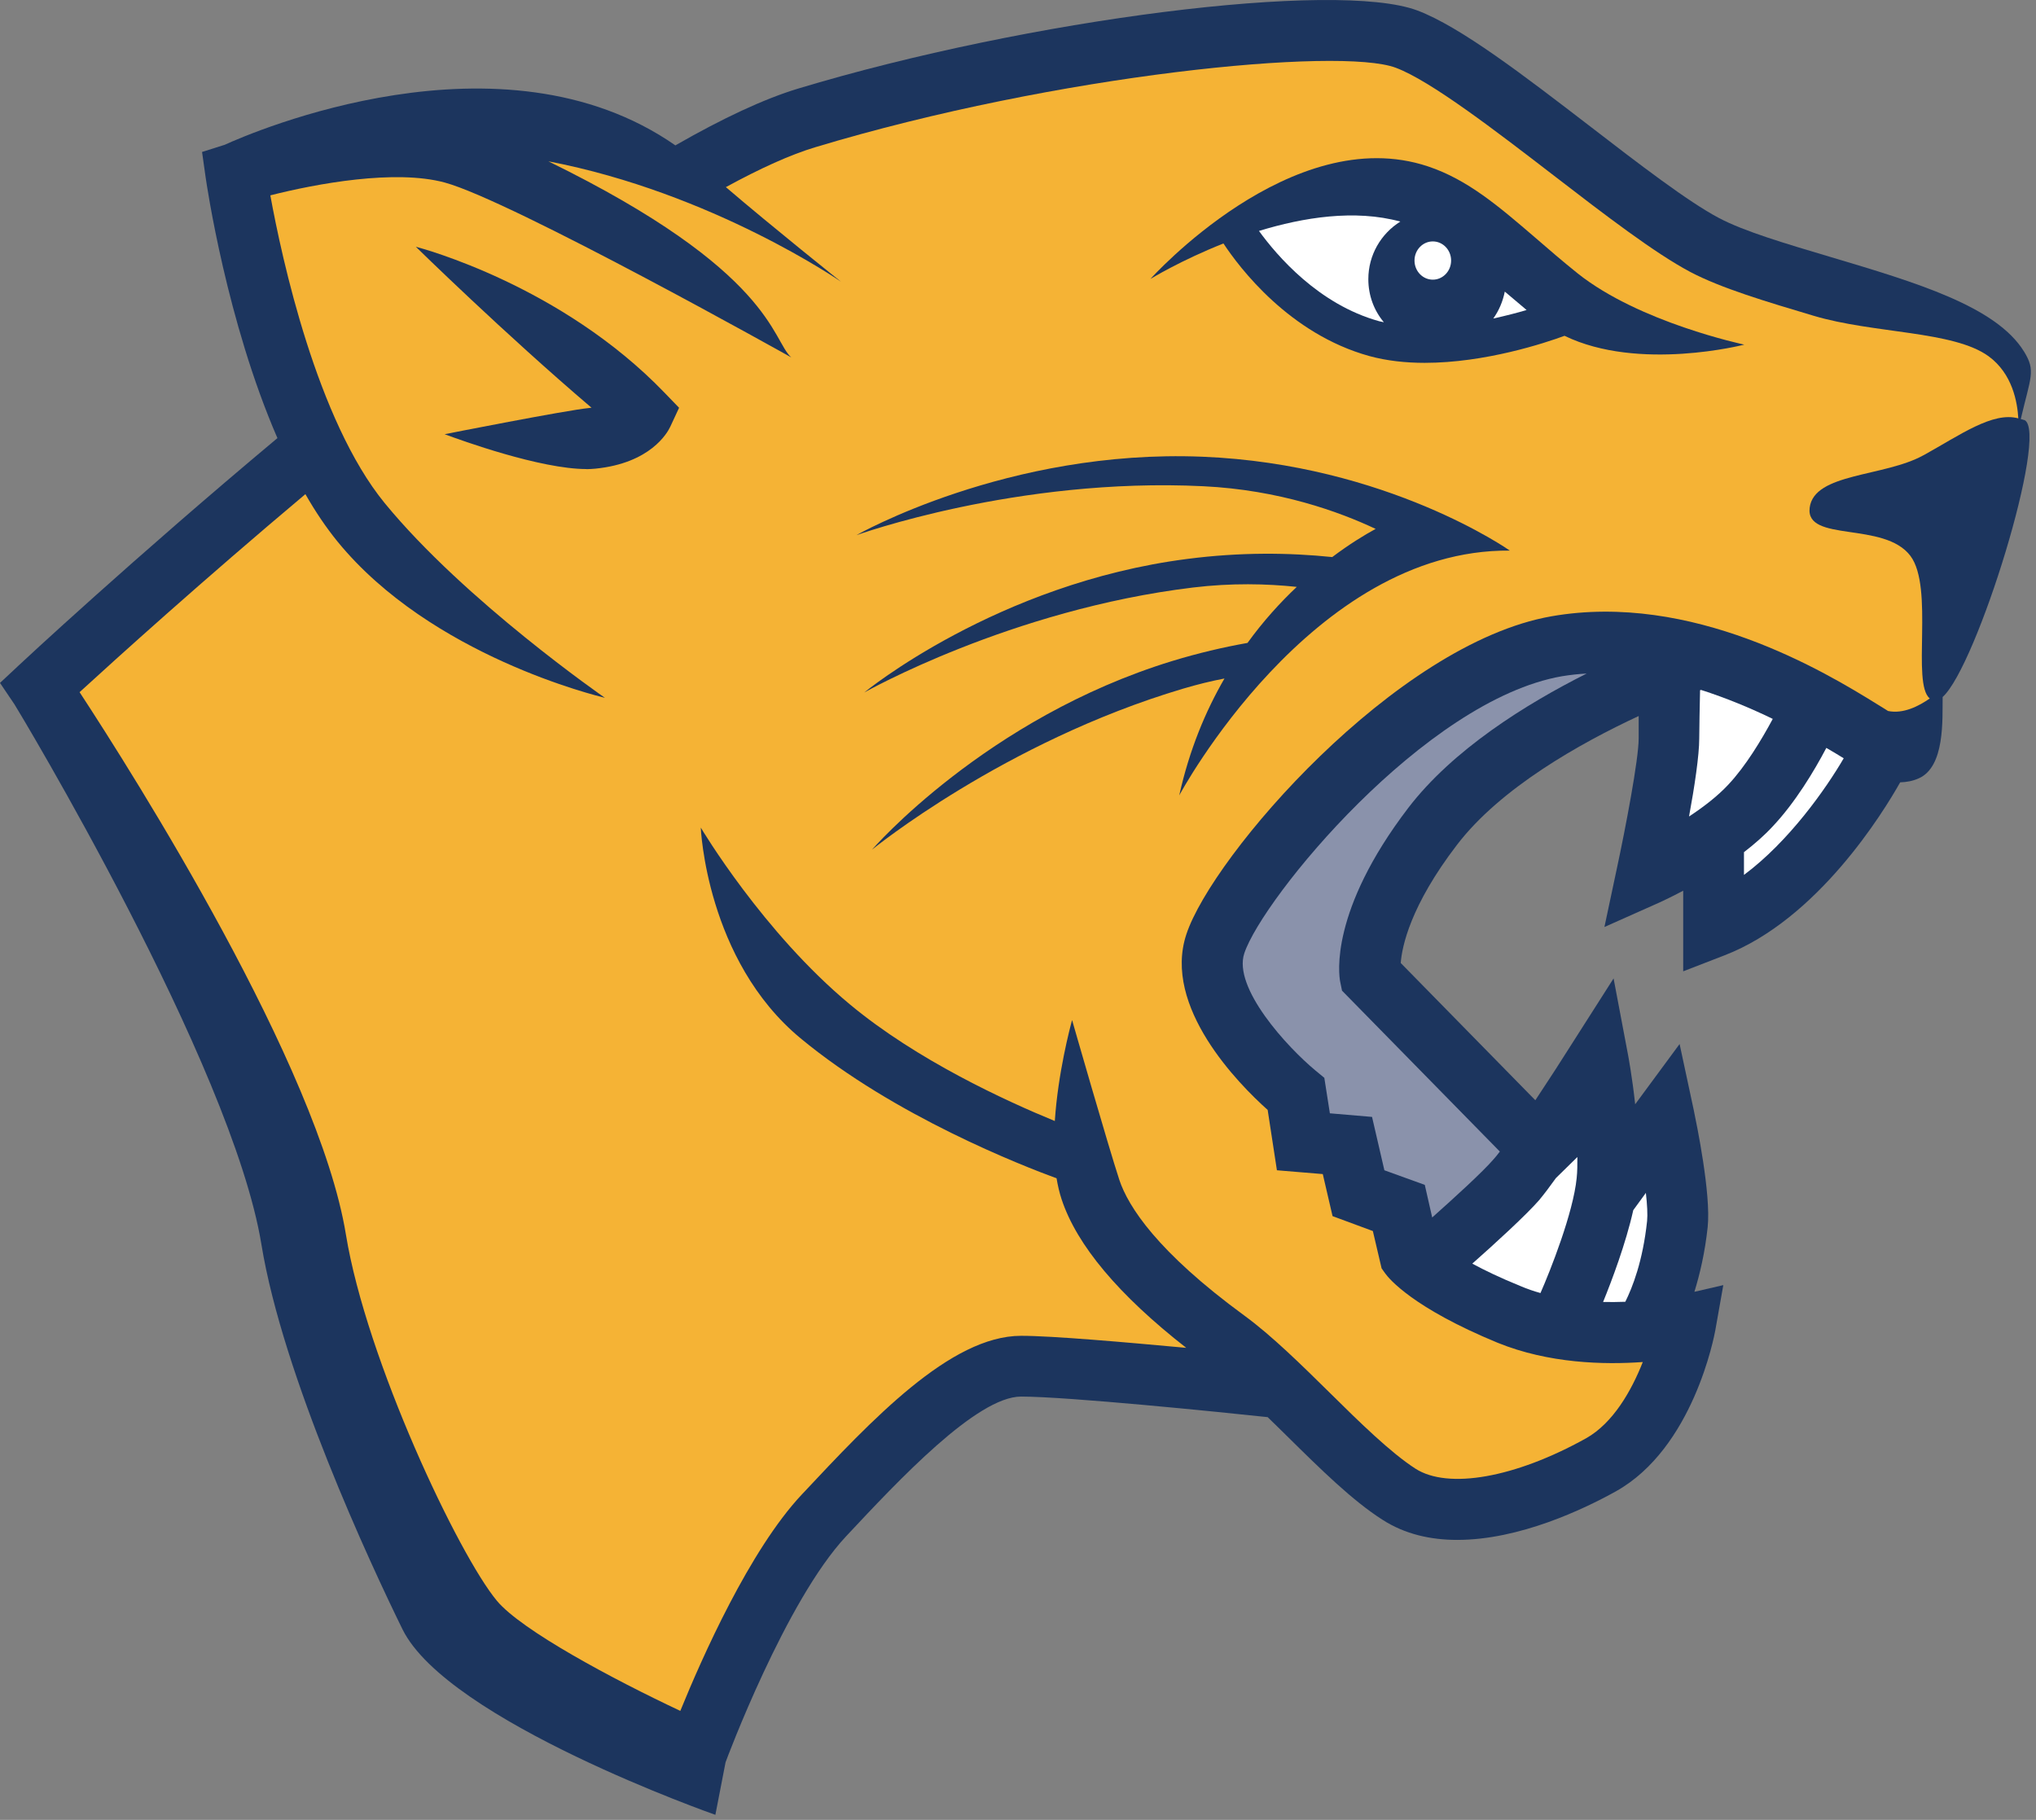
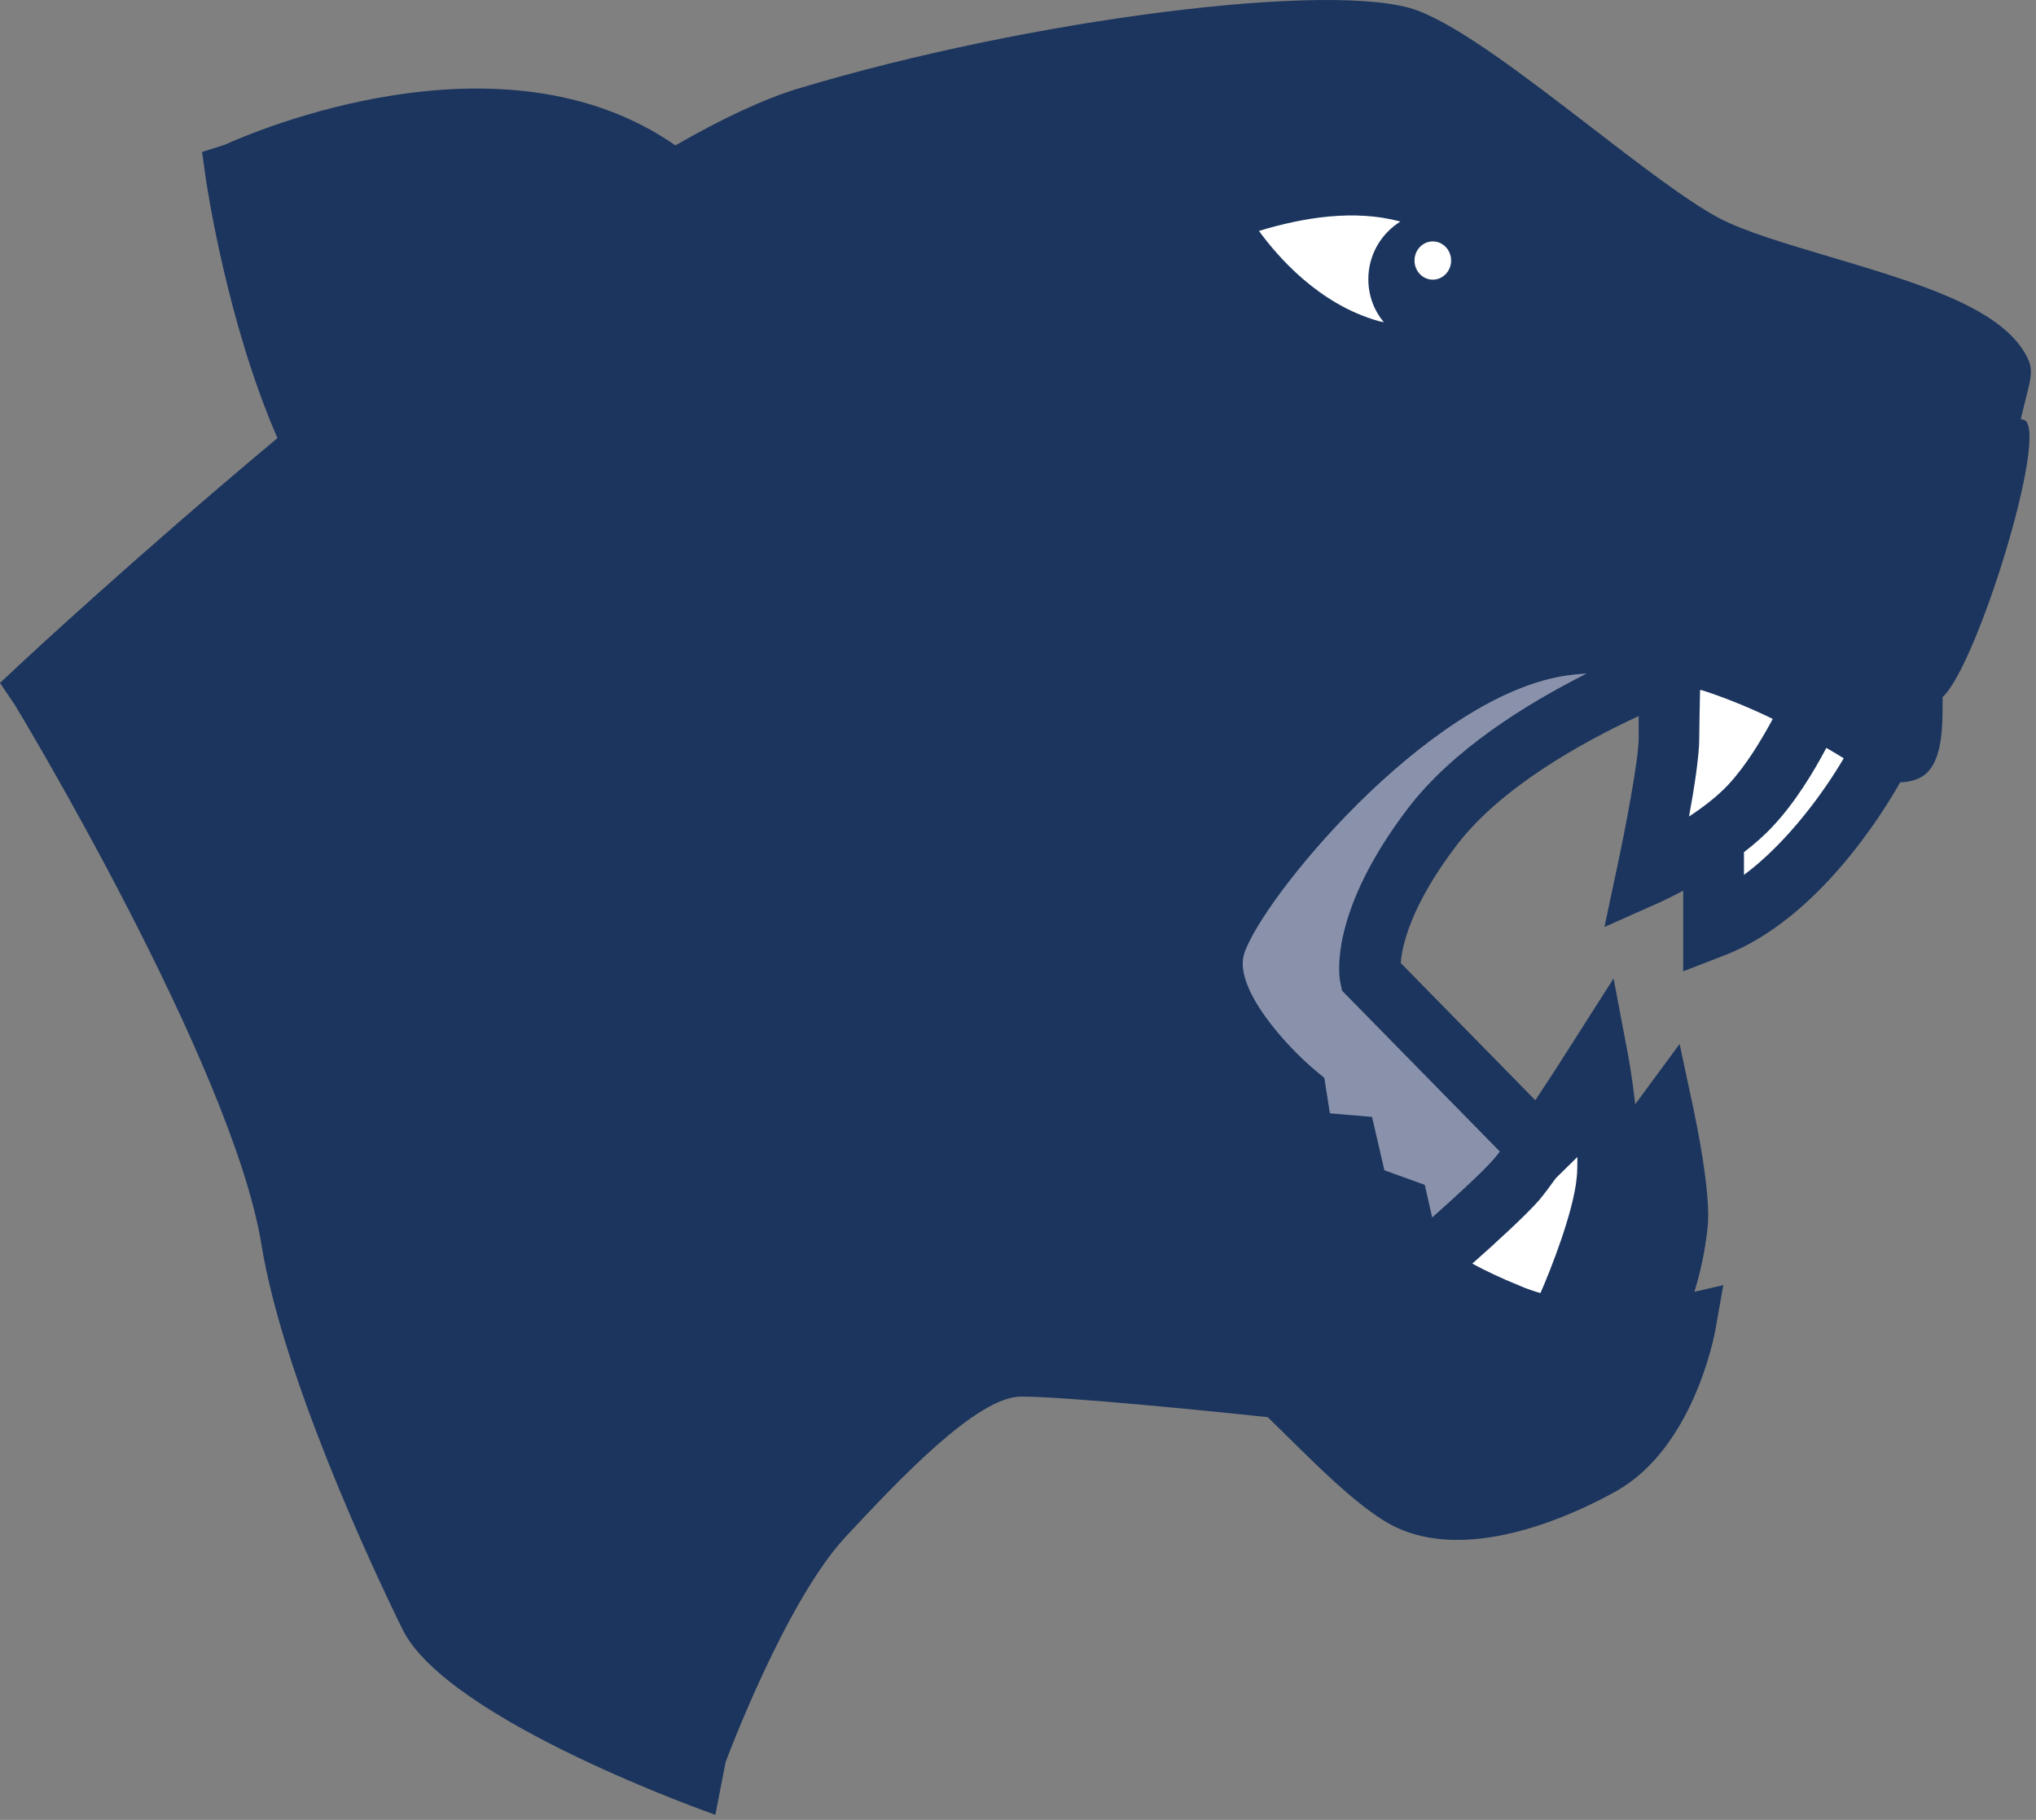
<svg xmlns="http://www.w3.org/2000/svg" width="198" height="177" viewBox="0 0 198 177" fill="none">
  <rect x="0" y="0" width="198" height="177" fill="#808080" stroke="none" />
  <g id="CheltenhamHigh-Logo">
    <g id="Group">
      <path id="Vector" d="M196.87 40.86C196.75 40.81 196.63 40.79 196.52 40.76C197.48 36.64 198 36.08 196.84 34.2C194.13 29.79 186.32 27.47 178.07 25.01C173.74 23.72 169.65 22.52 167.16 21.2C164.15 19.61 159.36 15.93 154.73 12.36C148.2 7.34 142.03 2.6 137.84 1.02C129.96 -1.94 100.09 1.83 77.57 8.63C74.29 9.63 70.3 11.49 65.68 14.14C48.77 2.35 24.44 12.9 21.86 14.08L19.65 14.78L20 17.26C20.11 18 22.04 31.24 26.98 42.61C13.03 54.27 1.97 64.57 1.85 64.69L0 66.42L1.41 68.51C1.64 68.85 22.57 103.55 25.42 121.02C27.5 133.79 36 152.07 39.14 158.46C43.53 167.39 69.57 176.51 69.57 176.51L70.56 171.4C70.61 171.25 76.4 155.68 82.3 149.4C87.36 143.99 95 135.83 99.3 135.83C103.84 135.83 118.8 137.35 123.28 137.83C123.9 138.44 124.55 139.06 125.17 139.68C128.44 142.91 131.53 145.95 134.43 147.8C136.64 149.23 139.16 149.77 141.72 149.77C147.78 149.77 154.06 146.76 157.12 145.06C164.69 140.85 166.72 129.87 166.81 129.4L167.59 124.99L164.78 125.64C165.31 123.92 165.8 121.86 166.07 119.35C166.41 116.11 164.99 109.3 164.72 107.98L163.34 101.54L159.02 107.4C158.73 104.73 158.34 102.66 158.31 102.51L156.92 95.16L152.89 101.48C151.89 103.07 150.58 105.1 149.31 107.01L136.22 93.66C136.34 92.07 137.15 88.09 141.69 82.17C145.93 76.62 153.69 72.28 159.36 69.64C159.36 70.46 159.36 71.21 159.36 71.82C159.36 73.87 158.06 80.65 157.24 84.46L156.03 90.16L161.35 87.79C161.45 87.74 162.37 87.33 163.69 86.63V94.47L167.72 92.91C176.77 89.42 183.16 78.99 184.79 76.09C185.4 76.07 185.99 75.97 186.58 75.71C189.16 74.59 188.89 69.98 188.92 67.79C192.24 64.81 199.28 42.06 196.88 40.85" fill="#1C355E" />
-       <path id="Vector_2" d="M158.82 117.72L160.06 116.02C160.19 117.17 160.24 118.15 160.18 118.74C159.77 122.65 158.75 125.23 158.06 126.61C157.38 126.64 156.64 126.64 155.9 126.63C156.75 124.54 158.1 120.97 158.83 117.72" fill="white" />
      <path id="Vector_3" d="M149.74 116.65C150.14 116.17 150.69 115.45 151.31 114.58L153.4 112.53C153.4 113.26 153.4 113.94 153.33 114.58C153 117.95 150.77 123.58 149.81 125.76C149.16 125.58 148.51 125.36 147.86 125.08C145.89 124.28 144.36 123.54 143.18 122.9C145.34 120.99 148.41 118.19 149.74 116.66" fill="white" />
      <path id="Vector_4" d="M164.26 79.4C164.79 76.54 165.25 73.46 165.25 71.83C165.25 70.66 165.3 68.88 165.33 67.13C165.36 67.13 165.39 67.11 165.42 67.1C167.92 67.9 170.28 68.89 172.4 69.92C171.3 71.97 169.76 74.52 168.08 76.31C167.02 77.45 165.63 78.51 164.26 79.41" fill="white" />
      <path id="Vector_5" d="M169.6 85.09V82.88C170.6 82.11 171.58 81.26 172.41 80.36C174.58 78.05 176.4 75.04 177.61 72.74C178.23 73.1 178.8 73.44 179.3 73.75C177.58 76.7 173.98 81.84 169.59 85.1" fill="white" />
-       <path id="Vector_6" d="M187.07 44.27C183.24 46.4 176.42 45.98 175.99 49.38C175.56 52.79 183.24 50.67 185.79 54.07C188.1 57.15 185.88 66.5 187.67 67.93C186.62 68.67 185.09 69.46 183.61 69.15C183.61 69.15 183 68.76 182.63 68.54C177.46 65.32 164.54 57.55 150.88 59.94C135.7 62.6 117.9 83.24 115.38 90.85C113.01 97.92 120.49 105.46 123.28 107.95L124.18 113.82L128.64 114.19L129.59 118.28L133.51 119.73L134.36 123.36L134.71 123.85C135.08 124.37 137.41 127.2 145.63 130.59C150.61 132.62 156.02 132.74 159.76 132.47C158.67 135.24 156.88 138.41 154.24 139.89C147.34 143.73 140.83 144.88 137.65 142.84C135.26 141.3 132.24 138.35 129.35 135.49C126.57 132.75 123.7 129.92 121.01 127.95C112.52 121.74 109.72 117.34 108.86 114.77C107.78 111.49 104.26 99.21 104.26 99.21C104.06 99.94 102.89 104.35 102.58 109.03C97.78 107.06 89.18 103.11 82.68 97.71C74.22 90.7 68.21 80.59 68.15 80.49C68.15 80.49 68.67 93.38 77.85 100.98C87.02 108.58 99.51 113.41 102.75 114.6C102.87 115.31 103.03 116.01 103.24 116.64C104.72 121.12 108.81 125.97 115.36 131.09C109.38 130.54 102.35 129.92 99.3 129.92C92.42 129.92 84.75 138.13 77.97 145.36C72.91 150.75 68.26 161.24 66.16 166.4C59.61 163.32 50.75 158.59 48.33 155.7C44.6 151.23 35.64 132.31 33.64 120.07C30.98 103.74 13 75.35 7.74 67.32C11.31 64.05 19.67 56.49 29.7 48.06C30.65 49.73 31.7 51.29 32.83 52.68C41.93 63.81 58.15 67.7 58.83 67.87C58.83 67.87 45.22 58.46 37.41 48.93C30.82 40.87 27.41 25.15 26.29 19C30.78 17.86 38.42 16.45 43.24 17.75C49.71 19.5 76.95 34.76 76.95 34.76C75.04 33.07 75.19 26.39 53.33 15.69C69.3 18.75 81.79 27.4 81.79 27.4C81.71 27.34 75.17 22.12 70.59 18.2C73.96 16.36 76.88 15.04 79.28 14.32C102.85 7.21 130.32 4.55 135.74 6.59C139.12 7.85 145.49 12.75 151.09 17.06C156.15 20.96 160.93 24.62 164.38 26.45C167.38 28.03 171.74 29.33 176.37 30.71C182.22 32.46 189.97 32.16 193.39 34.65C195.73 36.36 196.19 39.15 196.28 40.69C193.79 40.01 190.62 42.31 187.06 44.28" fill="#F5B335" />
      <path id="Vector_7" d="M57.04 45.62C52.54 45.62 44.82 42.82 43.24 42.23C43.24 42.23 55.18 39.87 57.32 39.68C57.4 39.66 57.46 39.66 57.53 39.66C49.07 32.46 40.44 24 40.44 24C41.01 24.15 54.58 27.76 64.62 38.19L66.04 39.66L65.18 41.51C64.9 42.1 63.26 45.04 57.92 45.58C57.64 45.6 57.35 45.63 57.05 45.63" fill="#1C355E" />
-       <path id="Vector_8" d="M153.44 26.6C151.93 25.39 150.58 24.22 149.32 23.13C145.78 20.09 142.74 17.47 138.86 16.18C125.63 11.77 111.88 27.13 111.88 27.13C111.95 27.09 114.84 25.32 118.98 23.68C120.53 26.03 125.39 32.48 133.17 34.63C134.89 35.1 136.73 35.29 138.55 35.29C144.42 35.29 150.23 33.37 152.15 32.66C159.38 36.17 169.63 33.52 169.63 33.52C169.53 33.49 159.44 31.37 153.44 26.6Z" fill="#1C355E" />
      <path id="Vector_9" d="M122.44 22.46C126.75 21.14 131.75 20.34 136.18 21.55C134.3 22.73 133.07 24.8 133.07 27.15C133.07 28.74 133.62 30.2 134.58 31.34C134.43 31.3 134.27 31.27 134.12 31.24C128.22 29.61 124.18 24.86 122.44 22.47" fill="white" />
-       <path id="Vector_10" d="M145.22 30.98C145.77 30.21 146.15 29.32 146.34 28.36C147.02 28.94 147.72 29.53 148.46 30.15C147.54 30.43 146.43 30.71 145.22 30.98Z" fill="white" />
      <path id="Vector_11" d="M137.56 25.34C137.56 26.37 138.36 27.2 139.34 27.2C140.32 27.2 141.12 26.37 141.12 25.34C141.12 24.31 140.32 23.48 139.34 23.48C138.36 23.48 137.56 24.31 137.56 25.34Z" fill="white" />
-       <path id="Vector_12" d="M116.92 44.42C97.99 43.65 83.29 52.05 83.29 52.05C83.29 52.05 98.9 46.4 117.02 47.29C124.41 47.65 130.24 49.77 133.78 51.44C132.7 52.03 131.23 52.92 129.56 54.18C125.4 53.75 120.64 53.69 115.47 54.36C96.93 56.74 84.05 67.35 84.05 67.35C84.05 67.35 98.28 59.28 116.03 57.14C119.78 56.69 123.17 56.77 126.11 57.08C124.51 58.59 122.86 60.4 121.32 62.53C118.96 62.95 116.52 63.52 114 64.29C95.87 69.84 84.8 82.64 84.8 82.64C84.8 82.64 97.65 72.15 115.05 66.98C116.44 66.57 117.77 66.24 119.08 65.99C117.23 69.18 115.66 72.95 114.68 77.36C114.68 77.36 127.5 53.38 146.83 53.55C146.83 53.55 134.92 45.15 116.93 44.42" fill="#1C355E" />
      <path id="Vector_13" d="M154.3 65.51C153.5 65.55 152.7 65.64 151.9 65.77C138.55 68.1 122.8 87.36 121.01 92.71C119.88 96.08 125.19 101.85 127.93 104.12L128.79 104.83L129.33 108.28L133.43 108.63L134.63 113.82L138.56 115.24L139.28 118.41C141.45 116.48 144.2 113.97 145.24 112.76C145.42 112.57 145.61 112.32 145.86 112L130.51 96.35L130.33 95.47C130.2 94.8 129.3 88.6 136.95 78.58C141.29 72.91 148.39 68.48 154.28 65.52" fill="#8A92AB" />
    </g>
  </g>
</svg>